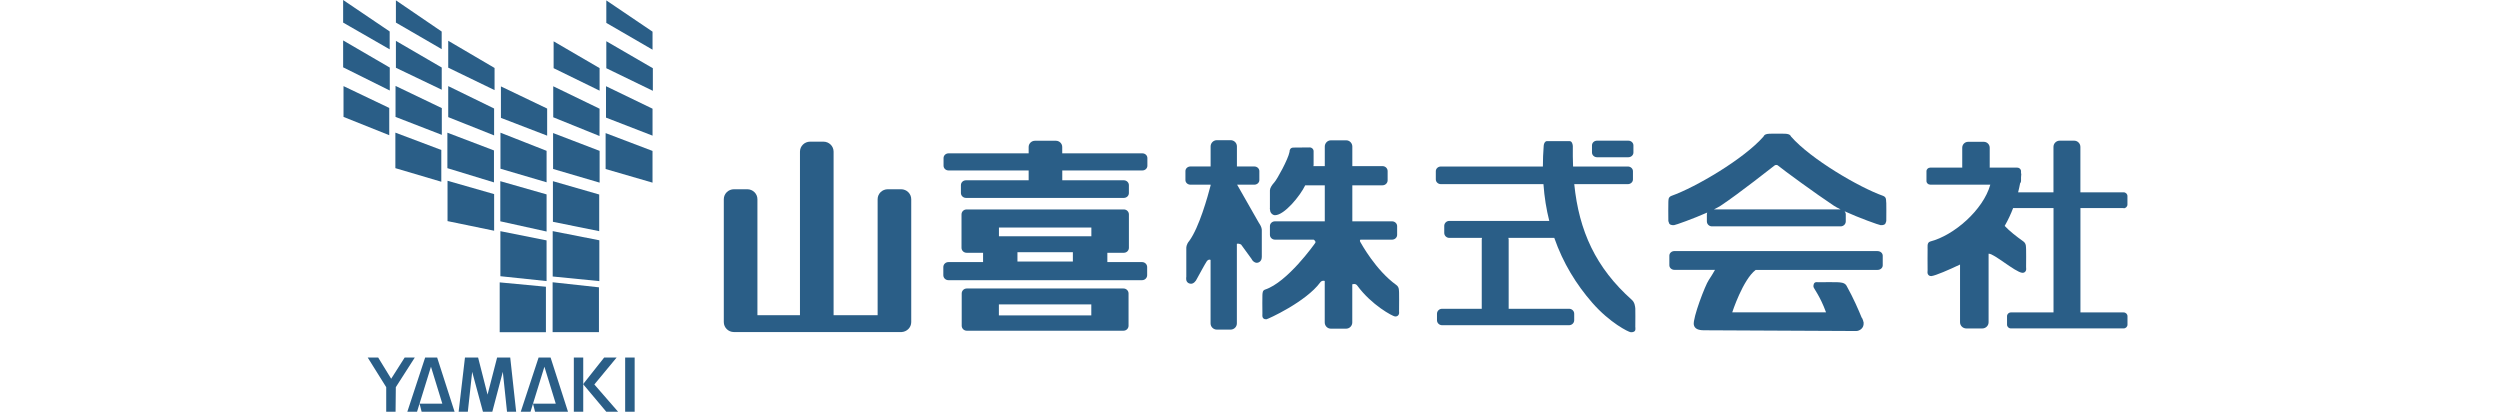
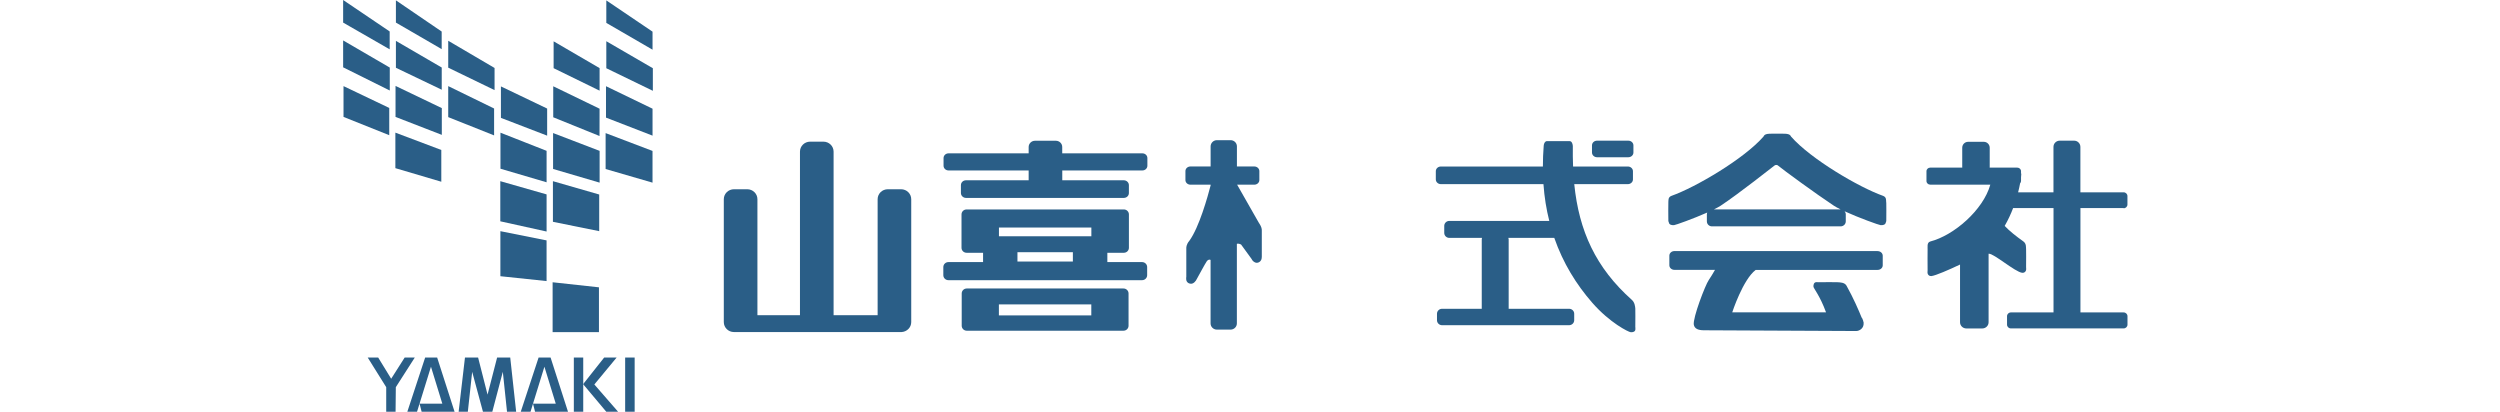
<svg xmlns="http://www.w3.org/2000/svg" width="255" height="42" viewBox="0 0 255 42" fill="none">
  <g clip-path="url(#clip0_699_31)">
    <path d="M91.909 19.303H90.555C89.981 19.303 89.518 19.758 89.518 20.32V32.148H85.026V15.466C85.026 14.904 84.562 14.449 83.989 14.449H82.634C82.061 14.449 81.597 14.904 81.597 15.466V32.148H77.257V20.32C77.257 19.758 76.793 19.303 76.22 19.303H74.865C74.292 19.303 73.828 19.758 73.828 20.32V32.854C73.828 33.416 74.292 33.87 74.865 33.87H91.956C92.509 33.84 92.946 33.4 92.946 32.854V20.32C92.946 19.758 92.483 19.303 91.909 19.303Z" fill="#2A5E87" />
    <path d="M114.596 29.426H98.61C98.323 29.426 98.094 29.656 98.094 29.932V33.227C98.094 33.508 98.328 33.733 98.61 33.733H114.596C114.883 33.733 115.112 33.503 115.112 33.227V29.932C115.112 29.651 114.877 29.426 114.596 29.426ZM111.313 32.17H101.887V31.051H111.313V32.17Z" fill="#2A5E87" />
    <path d="M116.512 15.64H108.347V14.991C108.347 14.638 108.055 14.357 107.701 14.357H105.569C105.21 14.357 104.923 14.644 104.923 14.991V15.64H96.758C96.472 15.64 96.242 15.854 96.242 16.12V16.907C96.242 17.173 96.472 17.387 96.758 17.387H104.923V18.389H98.53C98.243 18.389 98.014 18.608 98.014 18.884V19.692C98.014 19.962 98.248 20.187 98.53 20.187H114.631C114.917 20.187 115.147 19.968 115.147 19.692V18.884C115.147 18.614 114.912 18.389 114.631 18.389H108.352V17.387H116.517C116.804 17.387 117.033 17.173 117.033 16.907V16.12C117.033 15.854 116.804 15.64 116.517 15.64H116.512Z" fill="#2A5E87" />
    <path d="M116.488 26.733H112.95V25.783H114.633C114.92 25.783 115.149 25.553 115.149 25.277V21.869C115.149 21.588 114.915 21.363 114.633 21.363H98.59C98.303 21.363 98.074 21.593 98.074 21.869V25.277C98.074 25.558 98.308 25.783 98.59 25.783H100.273V26.733H96.735C96.448 26.733 96.219 26.963 96.219 27.239V28.072C96.219 28.353 96.453 28.578 96.735 28.578H116.494C116.78 28.578 117.01 28.348 117.01 28.072V27.239C117.01 26.958 116.775 26.733 116.494 26.733H116.488ZM109.433 26.677H103.78V25.727H109.433V26.677ZM111.319 24.102H101.893V23.208H111.319V24.102Z" fill="#2A5E87" />
    <path d="M126.198 18.839H127.933C128.219 18.839 128.454 18.63 128.454 18.369V17.449C128.454 17.189 128.219 16.979 127.933 16.979H126.166V14.931C126.166 14.578 125.875 14.297 125.52 14.297H124.129C123.77 14.297 123.483 14.583 123.483 14.931V16.979H121.43C121.143 16.979 120.914 17.189 120.914 17.449V18.369C120.914 18.63 121.149 18.839 121.43 18.839H123.483V18.911C123.196 20.025 122.321 23.177 121.31 24.567C121.003 24.919 121.003 25.241 121.003 25.298V28.236C120.982 28.292 120.992 28.394 120.992 28.46C120.992 28.747 121.201 28.941 121.498 28.941C121.743 28.941 121.982 28.68 122.086 28.435C122.191 28.261 122.905 26.912 123.097 26.641C123.243 26.437 123.405 26.478 123.478 26.509V32.987C123.478 33.34 123.77 33.621 124.124 33.621H125.515C125.875 33.621 126.161 33.335 126.161 32.987V24.873C126.333 24.802 126.589 24.94 126.589 24.94L127.652 26.401C127.74 26.611 127.969 26.8 128.162 26.805C128.454 26.82 128.694 26.57 128.694 26.284C128.694 26.238 128.715 26.197 128.704 26.156V23.54C128.73 23.136 128.417 22.768 128.371 22.671C128.334 22.595 126.849 19.994 126.187 18.839H126.198Z" fill="#2A5E87" />
-     <path d="M142.705 31.669C142.705 31.194 142.72 30.04 142.705 29.876C142.684 29.672 142.752 29.299 142.418 29.064C140.313 27.551 138.844 24.833 138.76 24.695C138.687 24.572 138.708 24.496 138.76 24.445H141.986C142.272 24.445 142.507 24.23 142.507 23.959V23.06C142.507 22.794 142.272 22.575 141.986 22.575H137.937V18.901H141.016C141.303 18.901 141.538 18.671 141.538 18.395V17.45C141.538 17.169 141.303 16.944 141.016 16.944H137.937V14.946C137.937 14.599 137.656 14.312 137.312 14.312H135.754C135.41 14.312 135.128 14.599 135.128 14.946V16.944H133.966C133.977 16.913 133.987 16.878 133.987 16.842V15.421C133.987 15.212 133.815 15.038 133.596 15.038L131.919 15.053C131.585 15.053 131.543 15.365 131.543 15.375C131.543 15.396 131.533 15.488 131.533 15.488C131.397 16.239 130.256 18.303 129.991 18.589C129.72 18.886 129.532 19.192 129.532 19.417V21.231C129.506 21.292 129.548 21.353 129.548 21.42C129.548 21.716 129.819 21.951 130.048 21.951C130.996 21.951 132.606 19.999 133.133 18.901H135.128V22.575H130.048C129.761 22.575 129.532 22.794 129.532 23.06V23.959C129.532 24.225 129.767 24.445 130.048 24.445H133.998C134.107 24.521 134.237 24.649 134.154 24.777C134.065 24.915 131.314 28.793 129.032 29.539C128.771 29.626 128.782 29.891 128.766 30.101C128.75 30.264 128.761 31.491 128.766 31.966C128.766 31.966 128.761 32.124 128.761 32.185C128.761 32.467 128.928 32.569 129.167 32.569C129.287 32.569 133.206 30.796 134.67 28.798C134.805 28.614 134.998 28.619 135.123 28.655V32.891C135.123 33.238 135.399 33.524 135.748 33.524H137.306C137.65 33.524 137.932 33.238 137.932 32.891V29.002C138.052 28.961 138.286 28.915 138.442 29.13C139.907 31.128 142.053 32.262 142.298 32.283C142.486 32.298 142.71 32.18 142.71 31.899C142.71 31.838 142.7 31.68 142.7 31.68L142.705 31.669Z" fill="#2A5E87" />
    <path d="M216.608 21.245C216.822 21.245 216.999 21.077 216.999 20.862V19.999C216.999 19.789 216.827 19.616 216.608 19.616H212.2V14.981C212.2 14.634 211.913 14.348 211.564 14.348H210.09C209.74 14.348 209.454 14.629 209.454 14.981V19.616H205.848C205.937 19.273 205.999 18.967 206.051 18.696C206.109 18.629 206.145 18.553 206.145 18.461V18.088C206.161 17.945 206.171 17.837 206.171 17.766C206.171 17.72 206.161 17.679 206.145 17.648V17.464C206.145 17.26 205.973 17.097 205.759 17.097H202.94C202.94 17.097 202.951 17.071 202.951 17.056V15.068C202.951 14.736 202.68 14.465 202.352 14.465H200.747C200.413 14.465 200.148 14.736 200.148 15.068V17.056C200.148 17.056 200.153 17.081 200.158 17.097H196.886C196.672 17.097 196.5 17.26 196.5 17.464V18.466C196.5 18.67 196.672 18.834 196.886 18.834H203.013C202.284 21.429 199.298 24.005 196.901 24.628C196.505 24.73 196.635 25.236 196.615 25.44C196.599 25.604 196.615 27.081 196.615 27.556C196.615 27.556 196.604 27.714 196.604 27.775C196.604 28.056 196.828 28.184 197.011 28.159C197.448 28.102 198.788 27.525 199.923 26.983V32.87C199.923 33.222 200.215 33.503 200.57 33.503H202.19C202.55 33.503 202.836 33.217 202.836 32.87V25.88C202.836 25.88 202.857 25.88 202.862 25.88C203.378 25.854 205.52 27.729 206.26 27.826C206.442 27.852 206.671 27.724 206.671 27.443C206.671 27.382 206.661 27.224 206.661 27.224C206.661 26.748 206.677 25.594 206.661 25.43C206.64 25.226 206.708 24.853 206.374 24.618C205.634 24.091 204.978 23.575 204.478 23.044C204.827 22.436 205.113 21.818 205.337 21.225H209.459V31.868H205.108C204.894 31.868 204.717 32.037 204.717 32.251V33.115C204.717 33.324 204.889 33.498 205.108 33.498H216.613C216.827 33.498 217.004 33.329 217.004 33.115V32.251C217.004 32.042 216.832 31.868 216.613 31.868H212.205V21.225H216.613L216.608 21.245Z" fill="#2A5E87" />
    <path d="M162.899 16.039H166.088C166.374 16.039 166.609 15.824 166.609 15.559V14.828C166.609 14.562 166.374 14.348 166.088 14.348H162.899C162.612 14.348 162.383 14.562 162.383 14.828V15.559C162.383 15.824 162.617 16.039 162.899 16.039Z" fill="#2A5E87" />
    <path d="M166.801 33.36C166.801 32.885 166.817 31.628 166.801 31.464C166.78 31.26 166.749 30.851 166.441 30.58C162.768 27.305 161.059 23.565 160.574 18.782H166.04C166.327 18.782 166.561 18.568 166.561 18.302V17.464C166.561 17.198 166.327 16.984 166.04 16.984H160.454C160.428 16.314 160.418 15.625 160.428 14.915C160.433 14.777 160.35 14.398 160.121 14.398H157.75C157.562 14.439 157.474 14.654 157.458 14.858C157.401 15.589 157.375 16.294 157.375 16.984H146.969C146.682 16.984 146.453 17.198 146.453 17.464V18.302C146.453 18.568 146.688 18.782 146.969 18.782H157.432C157.526 20.111 157.729 21.358 158.026 22.533H147.829C147.542 22.533 147.313 22.763 147.313 23.039V23.759C147.313 24.04 147.547 24.265 147.829 24.265H151.169C151.148 24.321 151.138 24.377 151.138 24.439V31.495H147.089C146.802 31.495 146.573 31.725 146.573 32.001V32.665C146.573 32.946 146.807 33.171 147.089 33.171H160.048C160.334 33.171 160.569 32.941 160.569 32.665V32.001C160.569 31.72 160.334 31.495 160.048 31.495H153.884V24.439C153.884 24.377 153.868 24.321 153.847 24.265H158.537C159.433 26.84 160.788 29.022 162.408 30.877C164.201 32.931 166.113 33.871 166.332 33.886C166.52 33.901 166.811 33.855 166.811 33.574C166.811 33.513 166.806 33.355 166.806 33.355L166.801 33.36Z" fill="#2A5E87" />
    <path d="M191.518 25.609H170.789C170.503 25.609 170.273 25.819 170.273 26.079V27.055C170.273 27.316 170.508 27.525 170.789 27.525H174.932C174.744 27.847 174.489 28.287 174.291 28.568C173.947 29.053 172.644 32.446 172.769 33.125C172.848 33.534 173.228 33.688 173.796 33.688C174.062 33.688 188.954 33.764 189.334 33.764C189.636 33.764 190.131 33.504 190.09 32.941C190.09 32.931 190.09 32.916 190.095 32.906C190.095 32.906 190.09 32.89 190.079 32.87C190.059 32.747 190.017 32.609 189.939 32.456C189.928 32.431 189.902 32.41 189.887 32.39C189.605 31.69 189.042 30.387 188.344 29.14C188.146 28.788 187.656 28.808 187.443 28.788C187.276 28.772 185.994 28.777 185.51 28.788C185.51 28.788 185.348 28.782 185.291 28.777C185.004 28.777 184.957 29.063 184.973 29.247C184.989 29.421 185.64 30.172 186.255 31.858H176.688C176.688 31.858 177.772 28.522 179.08 27.53H191.518C191.804 27.53 192.039 27.321 192.039 27.061V26.085C192.039 25.824 191.804 25.614 191.518 25.614V25.609Z" fill="#2A5E87" />
    <path d="M192.391 20.652C192.37 20.448 192.448 20.105 192.063 19.973C189.603 19.099 184.679 16.207 182.694 13.938C182.61 13.841 182.636 13.611 181.782 13.637H180.781C179.927 13.611 179.953 13.841 179.869 13.938C177.884 16.207 172.96 19.099 170.501 19.973C170.115 20.11 170.193 20.448 170.172 20.652C170.157 20.816 170.167 22.073 170.172 22.548C170.172 22.548 170.219 22.655 170.23 22.716C170.271 22.941 170.558 22.982 170.746 22.967C170.902 22.956 172.72 22.308 174.138 21.679C174.117 21.735 174.101 21.797 174.101 21.863V22.583C174.101 22.864 174.336 23.089 174.617 23.089H187.748C188.035 23.089 188.269 22.859 188.269 22.583V21.863C188.269 21.74 188.222 21.638 188.149 21.551C189.598 22.216 191.661 22.956 191.828 22.967C192.016 22.982 192.297 22.941 192.344 22.716C192.354 22.655 192.401 22.548 192.401 22.548C192.401 22.073 192.417 20.816 192.401 20.652H192.391ZM174.825 21.357C175.096 21.224 175.336 21.091 175.513 20.979C177.327 19.783 180.88 16.973 181.011 16.876C181.141 16.779 181.308 16.846 181.323 16.861C181.917 17.351 185.236 19.778 187.05 20.979C187.222 21.091 187.461 21.224 187.738 21.357H174.831H174.825Z" fill="#2A5E87" />
    <path d="M35 0V2.304L39.747 5.033V3.209L35 0Z" fill="#2A5E87" />
    <path d="M35 6.867V4.123L39.757 6.892V9.233L35 6.867Z" fill="#2A5E87" />
    <path d="M35.039 8.783V11.925L39.703 13.79V11.011L35.039 8.783Z" fill="#2A5E87" />
    <path d="M40.383 0.035V2.304L45.052 5.012V3.218L40.383 0.035Z" fill="#2A5E87" />
    <path d="M40.383 4.17V6.914L45.057 9.152V6.888L40.383 4.17Z" fill="#2A5E87" />
    <path d="M40.344 8.764V11.926L45.065 13.756V11.027L40.344 8.764Z" fill="#2A5E87" />
    <path d="M40.328 13.529V17.152L45.013 18.537V15.297L40.328 13.529Z" fill="#2A5E87" />
    <path d="M45.719 4.158V6.902L50.445 9.191V6.933L45.719 4.158Z" fill="#2A5E87" />
    <path d="M45.719 8.783V11.946L50.398 13.811V11.067L45.719 8.783Z" fill="#2A5E87" />
-     <path d="M45.633 13.535V17.153L50.385 18.604V15.344L45.633 13.535Z" fill="#2A5E87" />
-     <path d="M45.648 18.439V22.553L50.401 23.534V19.799L45.648 18.439Z" fill="#2A5E87" />
+     <path d="M45.633 13.535V17.153V15.344L45.633 13.535Z" fill="#2A5E87" />
    <path d="M51.094 8.814V12.023L55.809 13.837V11.073L51.094 8.814Z" fill="#2A5E87" />
    <path d="M51.047 13.535V17.209L55.752 18.594V15.385L51.047 13.535Z" fill="#2A5E87" />
    <path d="M51.031 18.48V22.573L55.752 23.616V19.829L51.031 18.48Z" fill="#2A5E87" />
    <path d="M51.039 23.58V28.174L55.75 28.669V24.52L51.039 23.58Z" fill="#2A5E87" />
-     <path d="M50.969 28.803V33.882H55.684V29.247L50.969 28.803Z" fill="#2A5E87" />
    <path d="M56.469 4.215V6.954L61.158 9.248V6.948L56.469 4.215Z" fill="#2A5E87" />
    <path d="M56.43 8.799V11.962L61.151 13.873L61.156 11.088L56.43 8.799Z" fill="#2A5E87" />
    <path d="M56.414 13.57V17.234L61.161 18.629V15.389L56.414 13.57Z" fill="#2A5E87" />
    <path d="M56.398 18.48V22.624L61.119 23.58V19.84L56.398 18.48Z" fill="#2A5E87" />
-     <path d="M56.375 23.574V28.203L61.132 28.674V24.509L56.375 23.574Z" fill="#2A5E87" />
    <path d="M56.367 28.791V33.88H61.093V29.307L56.367 28.791Z" fill="#2A5E87" />
    <path d="M61.844 0.041V2.335L66.559 5.069V3.229L61.844 0.041Z" fill="#2A5E87" />
    <path d="M61.844 4.205V6.959L66.591 9.263V6.959L61.844 4.205Z" fill="#2A5E87" />
    <path d="M61.812 8.793V11.997L66.559 13.836V11.087L61.812 8.793Z" fill="#2A5E87" />
    <path d="M61.773 13.576V17.24L66.557 18.63V15.395L61.773 13.576Z" fill="#2A5E87" />
    <path d="M37.508 36.471H38.576L39.9 38.632L41.275 36.471H42.307L40.374 39.49L40.348 41.999H39.394V39.49L37.508 36.471Z" fill="#2A5E87" />
    <path d="M41.547 41.999L43.365 36.471H44.59L46.367 41.999H43.006L42.797 41.176L45.116 41.171L43.959 37.406L42.537 41.999H41.547Z" fill="#2A5E87" />
    <path d="M53.117 41.999L54.936 36.471H56.16L57.937 41.999H54.576L54.368 41.176L56.687 41.171L55.53 37.406L54.112 41.999H53.117Z" fill="#2A5E87" />
    <path d="M46.781 41.999L47.427 36.471H48.767L49.73 40.252L50.705 36.471H52.044L52.648 41.999H51.716L51.288 37.927L50.215 41.999H49.262L48.162 37.927L47.719 41.999H46.781Z" fill="#2A5E87" />
    <path d="M59.49 36.471H58.531V41.999H59.49V36.471Z" fill="#2A5E87" />
    <path d="M61.623 36.471L59.477 39.184L61.842 41.999H63.046L60.623 39.215L62.895 36.471H61.623Z" fill="#2A5E87" />
    <path d="M64.735 36.471H63.766V41.999H64.735V36.471Z" fill="#2A5E87" />
  </g>
  <defs>
    <clipPath id="clip0_699_31">
      <rect width="182" height="42" fill="white" transform="translate(35)" />
    </clipPath>
  </defs>
</svg>